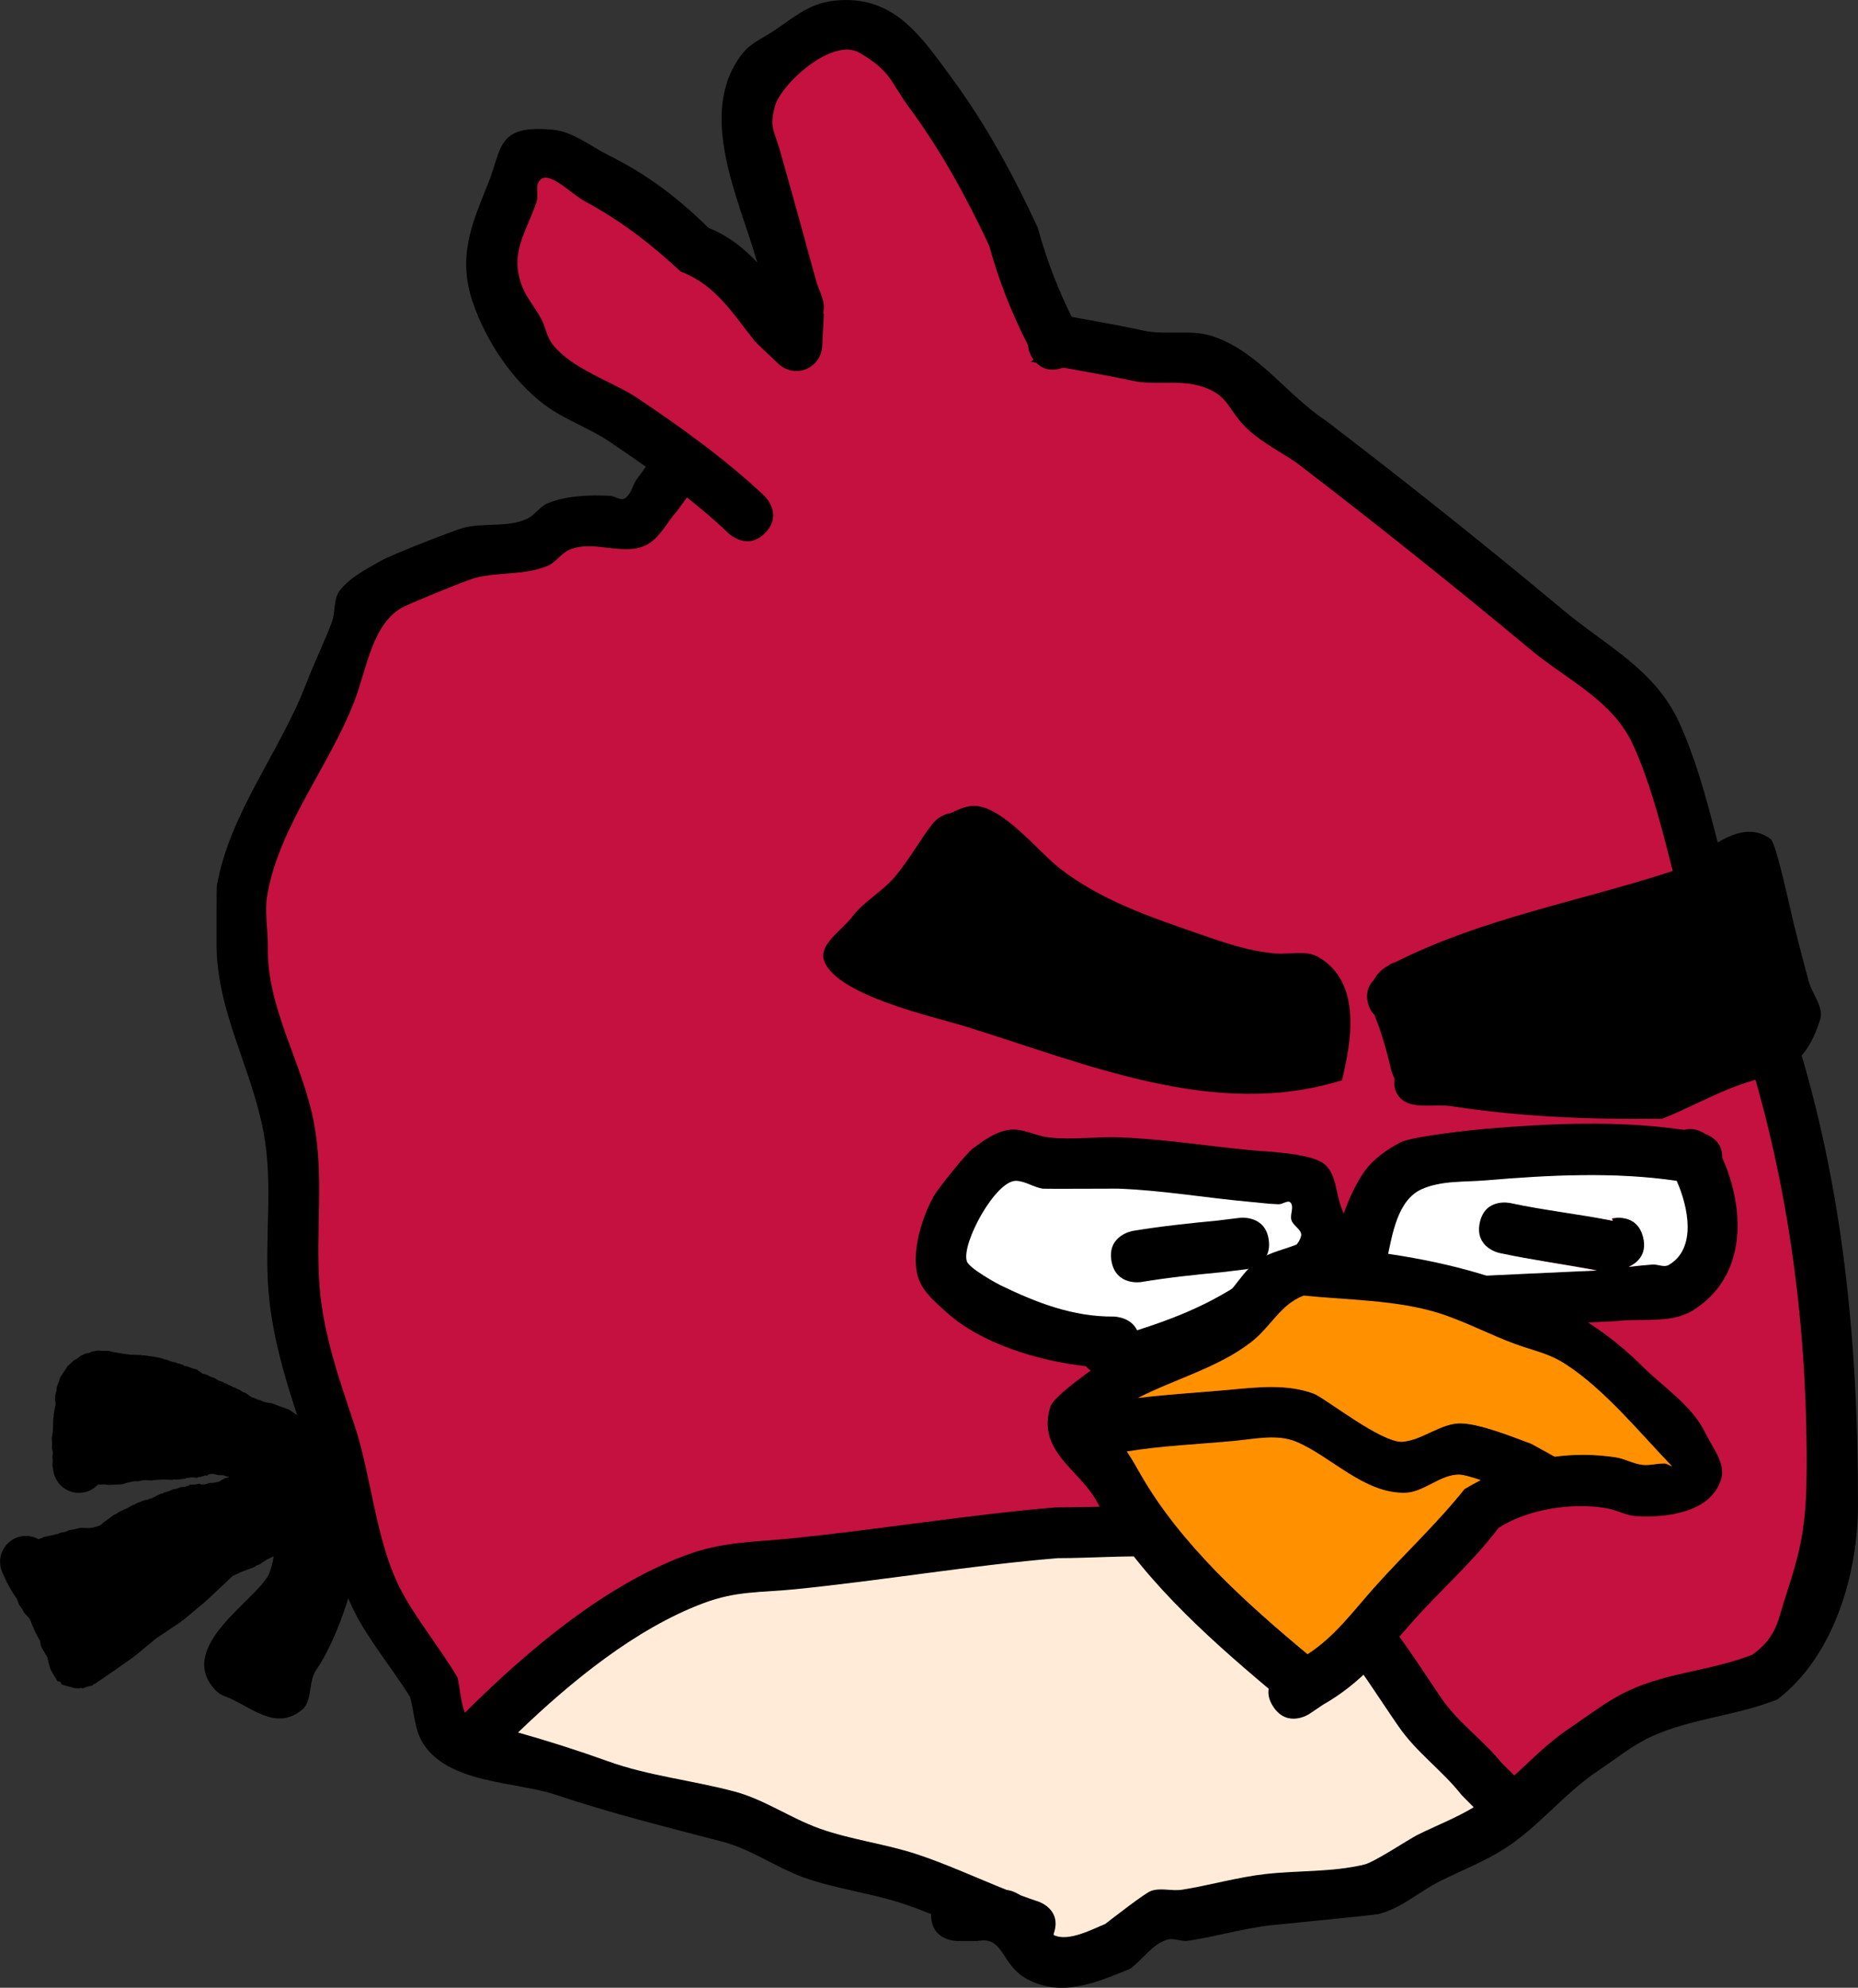
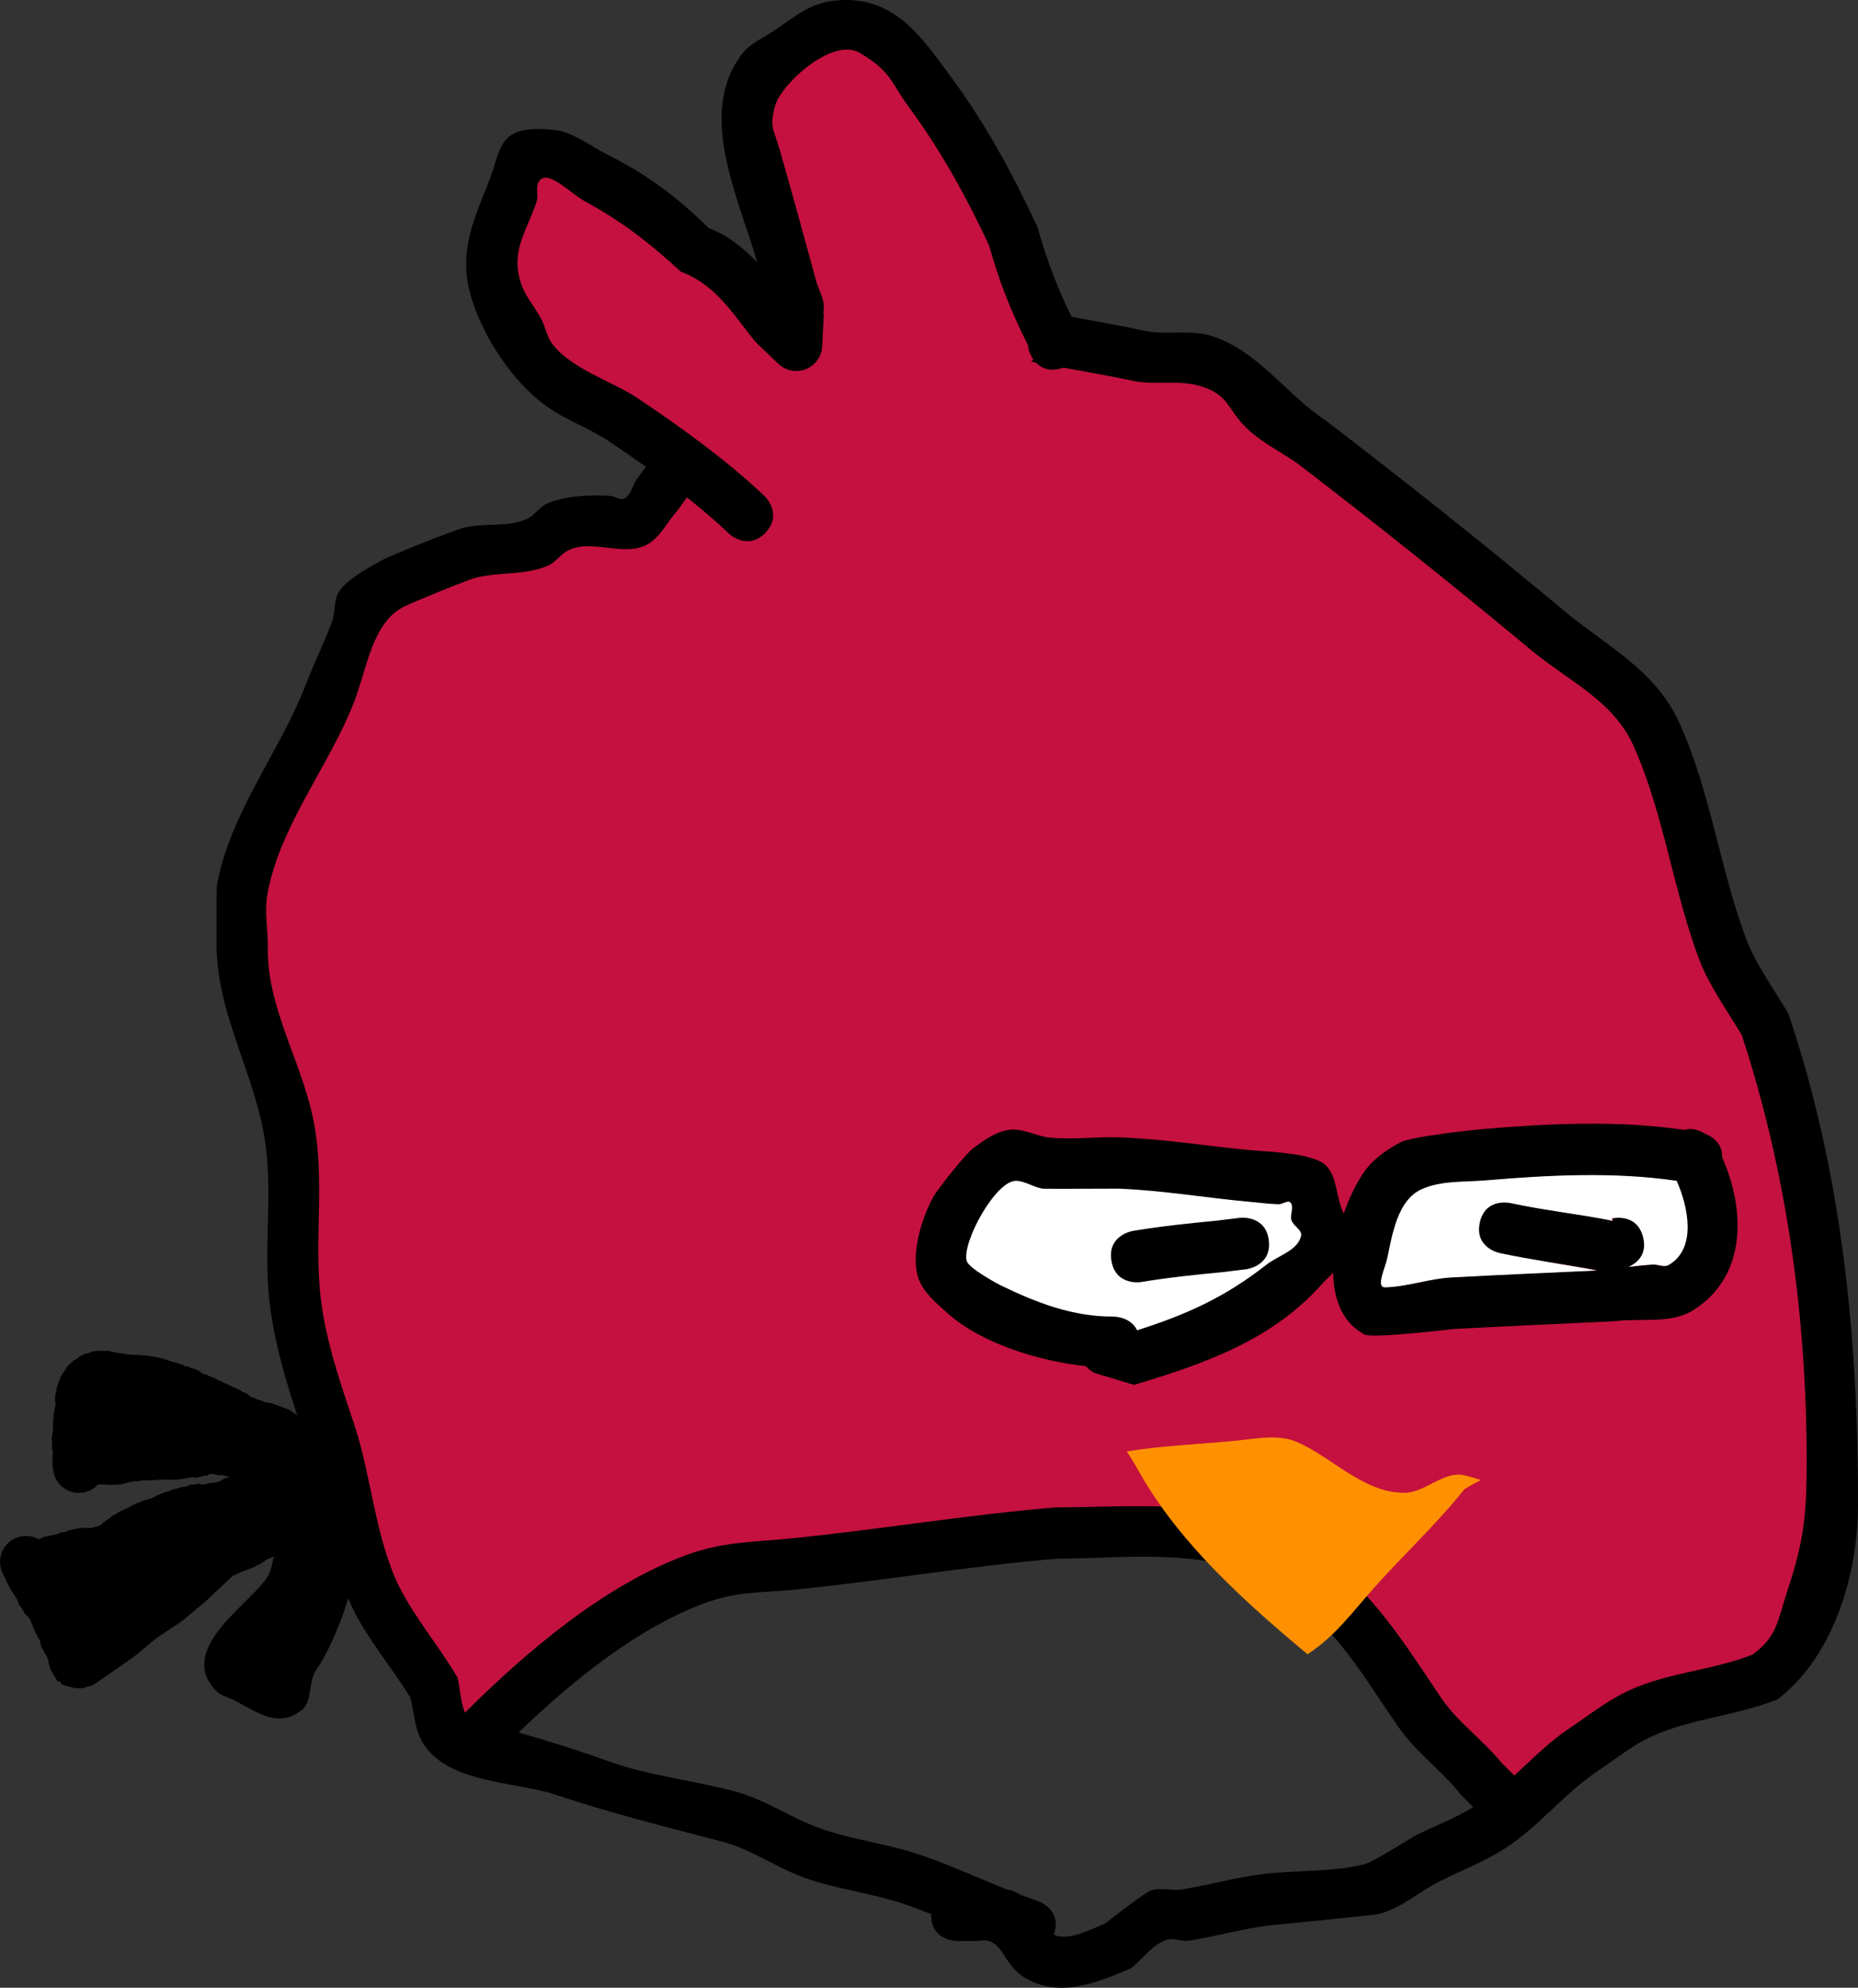
<svg xmlns="http://www.w3.org/2000/svg" version="1.1" width="179.412" height="191.876" viewBox="0,0,179.412,191.876">
  <rect x="0" y="0" width="179.412" height="191.876" fill="#333333" stroke="none" />
  <g transform="translate(-150.294,-84.062)">
    <g data-paper-data="{&quot;isPaintingLayer&quot;:true}" fill-rule="nonzero" stroke="none" stroke-linecap="butt" stroke-linejoin="miter" stroke-miterlimit="10" stroke-dasharray="" stroke-dashoffset="0" style="mix-blend-mode: normal">
      <path d="M179.855,221.5c0.439,0.385 2.985,4.372 4.224,6.436c0.02,0.02 0.04,0.04 0.059,0.061c0.308,0.327 0.51,0.715 0.609,1.122c0.107,0.441 0.092,0.904 -0.043,1.337c1.088,4.459 -2.082,12.276 -3.848,14.758c-0.809,1.136 -0.382,3.037 -1.366,3.865c-2.619,2.204 -5.082,-0.395 -7.426,-1.256c-0.371,-0.128 -0.718,-0.345 -1.006,-0.651c-0.029,-0.031 -0.057,-0.062 -0.083,-0.093c-3.566,-4.076 3.86,-8.43 5.223,-10.944c0.225,-0.415 0.385,-1.068 0.531,-1.84l-0.694,0.321l-0.679,0.455l-0.284,0.102l-0.25,0.169l-1.095,0.4l-0.972,0.45l-2.496,2.349l-0.066,0.037l-0.044,0.061l-2.178,1.82l-0.122,0.059l-0.091,0.1l-2.421,1.62l-1.957,1.624l-0.091,0.044l-0.066,0.077l-1.928,1.356l-0.013,0.005l-0.009,0.01l-1.806,1.242l-0.172,0.064l-0.061,0.1l-0.497,0.108l-0.477,0.178l-0.106,-0.051l-0.18,0.039l-0.471,-0.014l-1.24,-0.35l-0.137,-0.257l-0.284,-0.066l-0.658,-1.108l-0.214,-0.714l-0.007,-0.158l-0.063,-0.145l-0.025,-0.147l-0.275,-0.491l-0.229,-0.385l-0.002,-0.001l-0.001,-0.003l-0.063,-0.105l-0.02,-0.067l-0.035,-0.063l0.008,-0.027l-0.06,-0.201l-0.011,-0.228l-0.326,-0.583l-0.026,-0.095l-0.062,-0.076l-0.221,-0.478l-0.014,-0.074l-0.044,-0.061l-0.266,-0.677l-0.102,-0.183l-0.474,-0.504l-0.231,-0.413l-0.275,-0.385l-0.23,-0.584l-0.414,-0.618l-0.034,-0.096l-0.07,-0.074l-0.336,-0.6l-0.026,-0.095l-0.062,-0.076l-0.418,-0.904c-0.192,-0.391 -0.275,-0.82 -0.251,-1.244l-0.014,-0.074l0.022,-0.032c0.057,-0.58 0.317,-1.142 0.774,-1.573c0.815,-0.767 2.009,-0.881 2.936,-0.361l0.058,-0.035l0.187,-0.056l0.169,-0.078l0.015,-0.024l0.07,-0.015l0.063,-0.029l0.564,-0.108l0.322,-0.07l0.063,-0.029l0.328,-0.063l0.306,-0.134l0.439,-0.074l0.038,-0.011l0.169,-0.078l0.015,-0.024l0.07,-0.015l0.063,-0.029l0.564,-0.108l0.561,-0.122l0.07,0.002l0.071,-0.013l0.023,0.016l0.602,0.018l0.428,-0.048l0.647,-0.194l0.056,-0.052l0.138,-0.077l0.101,-0.121l1.085,-0.792l0.231,-0.094l0.194,-0.156l0.87,-0.402l0.516,-0.289l0.166,-0.045l0.14,-0.1l0.835,-0.328l0.259,-0.034l0.24,-0.105l0.166,-0.028l0.222,-0.124l0.095,-0.026l0.076,-0.062l0.478,-0.221l0.177,-0.034l0.155,-0.092l0.544,-0.163l0.317,-0.147l0.395,-0.075l0.377,-0.14l0.425,-0.048l0.11,-0.051l0.233,-0.044l0.092,-0.1l0.474,-0.008l0.466,-0.089l0.111,0.079l0.238,-0.004l0.085,0.02l0.524,-0.157l0.401,-0.019l0.393,-0.086l0.081,0.002l0.059,-0.033l0.494,-0.294l0.067,-0.02l0.063,-0.035l0.027,0.008l0.324,-0.097l-0.035,-0.033l-0.203,-0.022l-0.319,-0.117l-0.537,-0.016l-0.387,-0.109l-0.18,-0.019l-0.327,0.062l-0.146,0.123l-0.234,-0.025l-0.059,0.035l-0.067,0.02l-0.063,0.035l-0.027,-0.008l-0.201,0.06l-0.204,0.009l-0.095,0.08l-0.493,-0.053l-0.129,0.006l-0.143,0.043l-0.227,0.011l-0.213,0.079l-0.828,0.093l-0.178,-0.024l-0.176,0.038l-0.877,-0.027l-0.44,0.02l-0.025,0.014l-0.037,-0.011l-0.447,0.021l-0.182,0.04l-0.641,-0.019l-0.265,0.012l-0.393,0.086l-0.17,-0.005l-0.265,0.012l-0.393,0.086l-0.066,-0.002l-0.682,0.205l-1.237,0.058l-0.004,0.004l-0.023,-0.002l-0.023,0.001l-0.004,-0.004l-0.443,-0.048l-0.495,0.023l-0.054,-0.052c-0.051,0.058 -0.105,0.114 -0.162,0.167c-1.005,0.946 -2.588,0.898 -3.534,-0.107c-0.032,-0.034 -0.063,-0.068 -0.092,-0.104l-0.036,-0.013l-0.03,-0.069c-0.266,-0.343 -0.429,-0.738 -0.492,-1.146l-0.094,-0.559l0.033,-0.422l-0.031,-0.422l0.059,-0.339l-0.103,-0.471l0.015,-0.481l-0.035,-0.48l0.112,-0.646l0.037,-1.236l0.049,-0.173l-0.013,-0.179l0.143,-0.821l0.031,-0.07l-0.005,-0.028l0.019,-0.248l-0.053,-0.243l0.014,-0.471l0.109,-0.387l0.043,-0.4l0.329,-0.896l-0.007,-0.027l0.039,-0.06l0.024,-0.065l0.323,-0.475l0.31,-0.483l0.051,-0.048l0.04,-0.059l0.028,-0.005l0.488,-0.459l0.351,-0.196l0.313,-0.252l0.478,-0.221l0.328,-0.063l0.306,-0.134l0.593,-0.1l0.489,0.038l0.491,-0.008l0.518,0.12l0.714,0.124l0.881,0.125l1.04,0.032l0.135,0.038l0.14,-0.015l1.057,0.15l0.102,0.042l0.111,-0.002l0.585,0.136l0.141,0.072l0.157,0.017l0.554,0.203l0.434,0.101l0.141,0.072l0.157,0.017l0.35,0.129l0.149,0.101l0.116,0.029l0.058,-0.027l0.524,0.205l0.542,0.153l0.04,0.075l0.094,0.037l0.388,0.276l0.355,0.082l0.381,0.195l0.405,0.137l0.347,0.223l0.442,0.162l0.149,0.101l0.174,0.044l0.308,0.166l0.183,0.067l0.149,0.101l0.174,0.044l0.308,0.166l0.183,0.067l0.276,0.188l0.311,0.122l0.566,0.402l0.032,0.017l0.259,0.06l0.297,0.152l0.324,0.082l0.177,0.096l0.385,0.109l0.4,0.043l1.596,0.586l0.027,-0.007l0.06,0.039l0.065,0.024l0.475,0.323l0.483,0.31l0.048,0.051l0.059,0.04l0.005,0.028l0.117,0.124l0.076,0.137c0.131,0.115 0.257,0.24 0.38,0.349z" fill="#000000" stroke-width="0.5" />
      <path d="M291.378,257.328c-1.952,-2.474 -4.294,-4.018 -6.109,-6.647c-3.988,-5.776 -6.511,-10.586 -13.054,-14.177c-5.598,-3.072 -13.699,-1.988 -19.78,-1.989c-8.485,0.704 -16.896,2.141 -25.373,2.991c-3.339,0.335 -5.586,0.123 -8.825,1.341c-6.521,2.451 -12.74,7.517 -17.868,12.45c2.987,0.851 5.701,1.703 8.674,2.773c3.983,1.432 8.246,1.842 12.282,2.933c2.861,0.774 5.362,2.55 8.154,3.545c3.05,1.087 6.421,1.472 9.472,2.491c2.863,0.957 5.672,2.258 8.533,3.401c0.291,0.043 0.572,0.12 0.84,0.25c0.186,0.091 0.354,0.181 0.506,0.272c0.553,0.207 1.108,0.406 1.667,0.592c0,0 2.372,0.791 1.581,3.162c-0.011,0.032 -0.021,0.063 -0.033,0.093l-0,0c1.417,0.686 3.761,-0.6 4.936,-1.063c0.807,-0.618 3.842,-2.986 4.434,-3.192c0.94,-0.327 2.002,0.047 2.985,-0.11c2.705,-0.43 5.354,-1.204 8.076,-1.508c3.173,-0.355 6.432,-0.16 9.535,-0.912c0.957,-0.232 4.302,-2.447 5.084,-2.838c1.81,-0.906 3.723,-1.627 5.454,-2.674zM216.424,234.186c3.642,-1.363 6.443,-1.287 10.175,-1.659c8.561,-0.853 17.058,-2.292 25.627,-3.009c7.035,-0.002 15.72,-0.939 22.22,2.511c7.283,3.866 10.604,9.355 14.946,15.823c1.641,2.444 4.024,4.046 5.891,6.353l1.215,1.199c1.713,-1.579 3.367,-3.253 5.302,-4.546c1.901,-1.271 3.715,-2.72 5.793,-3.671c3.819,-1.748 8.056,-1.916 11.887,-3.44c2.416,-1.756 2.403,-3.252 3.351,-6.104c1.57,-4.725 1.865,-7.23 1.874,-12.217c0.027,-14.032 -1.882,-28.062 -6.271,-41.455c-1.226,-2.032 -3.163,-4.842 -4,-7c-2.594,-6.69 -3.5,-14.358 -6.468,-20.933c-1.965,-4.354 -6.354,-6.272 -9.861,-9.191c-7.417,-6.171 -15.033,-12.257 -22.692,-18.113c-1.459,-0.983 -3.047,-1.797 -4.378,-2.948c-2.357,-2.038 -1.882,-3.577 -4.971,-4.443c-2.053,-0.576 -4.293,-0.031 -6.38,-0.471c-7.02,-1.481 -14.386,-2.283 -21.184,-4.66c-3.077,-1.076 -6.424,-2.557 -9.018,-4.604c-0.42,-0.331 -0.496,-1.747 -0.86,-1.355c-0.508,0.548 0.319,1.548 0.039,2.24c-0.655,1.616 -1.842,2.96 -2.749,4.449c-3.378,5.545 -6.327,11.309 -10.23,16.516c-0.964,1.074 -1.621,2.541 -2.893,3.222c-2.226,1.192 -5.276,-0.572 -7.563,0.529c-0.751,0.362 -1.234,1.173 -2,1.5c-2.189,0.934 -4.674,0.588 -6.922,1.145c-0.889,0.221 -5.943,2.308 -6.907,2.771c-3.107,1.492 -3.614,5.979 -4.854,9.19c-2.382,6.167 -7.158,11.918 -8.369,18.512c-0.307,1.672 0.032,3.4 0.032,5.1c-0.133,5.965 3.356,11.172 4.457,17.041c0.986,5.255 0.125,10.451 0.53,15.713c0.362,4.695 1.93,9.094 3.368,13.41c1.627,4.883 2.037,11.089 4.366,15.69c1.471,2.906 3.892,5.809 5.588,8.69c0.243,1.124 0.289,2.311 0.696,3.383c5.892,-5.87 13.347,-12.22 21.213,-15.164zM240.205,268.924c0,-0.035 0,-0.069 0.001,-0.102c-0.913,-0.363 -1.828,-0.706 -2.747,-1.011c-3.07,-1.021 -6.462,-1.412 -9.528,-2.509c-2.691,-0.963 -5.082,-2.73 -7.846,-3.455c-5.465,-1.435 -10.72,-2.726 -16.122,-4.535c-3.872,-1.297 -10.395,-1.053 -12.841,-5.005c-0.806,-1.302 -0.818,-2.951 -1.227,-4.426c-1.66,-2.702 -4.038,-5.537 -5.412,-8.31c-2.422,-4.891 -2.917,-11.161 -4.634,-16.31c-1.563,-4.687 -3.225,-9.515 -3.632,-14.59c-0.409,-5.108 0.484,-10.198 -0.47,-15.287c-1.175,-6.274 -4.445,-11.531 -4.543,-17.959c0,-0.182 -0.011,-5.66 0.032,-5.9c1.273,-7.052 6.117,-12.921 8.631,-19.488c0.765,-1.998 1.719,-3.921 2.472,-5.923c0.373,-0.992 0.129,-2.25 0.787,-3.08c0.994,-1.252 2.504,-2.006 3.886,-2.807c1.029,-0.596 7.159,-2.994 8.093,-3.229c1.984,-0.499 4.224,0.012 6.078,-0.855c0.755,-0.353 1.231,-1.178 2,-1.5c1.785,-0.746 4.113,-0.825 6.02,-0.718c0.479,0.027 1.007,0.495 1.417,0.247c0.597,-0.362 0.738,-1.185 1.107,-1.778c4.689,-6.249 8.479,-13.375 12.443,-20.105c0.908,-1.543 0.95,-4.036 2.617,-4.69c1.674,-0.657 3.501,0.903 5.14,1.645c2.807,1.271 5.3,3.237 8.213,4.242c6.624,2.286 13.763,3.006 20.585,4.493c2.163,0.471 4.515,-0.156 6.62,0.529c4.44,1.443 7.163,5.645 10.972,8.155c7.758,5.925 15.488,12.082 22.987,18.34c4.109,3.43 8.791,5.673 11.139,10.809c3.025,6.619 3.963,14.324 6.532,21.067c0.829,2.177 2.773,4.944 4,7c5.213,15.428 6.758,31.369 6.729,47.545c-0.012,6.677 -2.385,14.573 -7.775,18.679c-3.937,1.58 -8.232,1.811 -12.113,3.56c-1.878,0.846 -3.491,2.188 -5.207,3.329c-3.283,2.182 -5.727,5.412 -9.032,7.522c-1.969,1.257 -4.172,2.106 -6.262,3.15c-2.044,1.021 -3.616,2.571 -5.916,3.162c-0.395,0.101 -9.695,1.004 -10.366,1.078c-2.704,0.298 -5.332,1.103 -8.023,1.502c-0.665,0.099 -1.372,-0.308 -2.015,-0.11c-1.446,0.446 -2.349,1.909 -3.566,2.808c-3.147,1.272 -6.517,2.807 -9.904,1.025c-2.619,-1.378 -2.231,-4.199 -4.82,-3.704h-2c0,0 -2.5,0 -2.5,-2.5z" fill="#000000" stroke-width="0.5" />
      <path d="M216.397,234.228c-7.866,2.944 -15.325,9.291 -21.217,15.161c-0.407,-1.072 -0.454,-2.26 -0.697,-3.384c-1.696,-2.881 -4.122,-5.789 -5.593,-8.694c-2.328,-4.6 -2.744,-10.815 -4.371,-15.697c-1.438,-4.315 -3.01,-8.723 -3.372,-13.418c-0.406,-5.261 0.453,-10.468 -0.533,-15.723c-1.101,-5.869 -4.59,-11.088 -4.458,-17.053c0,-1.7 -0.339,-3.431 -0.032,-5.103c1.211,-6.594 5.991,-12.358 8.373,-18.525c1.24,-3.211 1.751,-7.705 4.857,-9.196c0.965,-0.463 6.021,-2.554 6.91,-2.774c2.248,-0.558 4.736,-0.214 6.925,-1.148c0.766,-0.327 1.251,-1.14 2.001,-1.501c2.286,-1.101 5.341,0.66 7.566,-0.532c1.272,-0.682 1.932,-2.15 2.896,-3.224c3.903,-5.206 6.863,-10.976 10.241,-16.522c0.907,-1.489 2.097,-2.834 2.752,-4.45c0.281,-0.692 -0.546,-1.693 -0.038,-2.241c0.364,-0.392 0.441,1.023 0.861,1.355c2.594,2.047 5.945,3.526 9.023,4.603c6.798,2.378 14.18,3.179 21.2,4.66c2.086,0.44 4.332,-0.104 6.385,0.472c3.089,0.866 2.618,2.406 4.975,4.445c1.331,1.151 2.923,1.967 4.382,2.95c7.66,5.856 15.295,11.957 22.711,18.128c3.508,2.919 7.902,4.847 9.867,9.2c2.967,6.575 3.878,14.26 6.472,20.949c0.837,2.158 2.774,4.974 4,7.005c4.389,13.393 6.292,27.448 6.265,41.479c-0.01,4.987 -0.308,7.498 -1.878,12.222c-0.948,2.852 -0.937,4.35 -3.353,6.106c-3.831,1.524 -8.072,1.696 -11.891,3.445c-2.079,0.952 -3.896,2.403 -5.796,3.674c-1.935,1.294 -3.593,2.969 -5.305,4.549l-1.216,-1.199c-1.867,-2.306 -4.251,-3.908 -5.892,-6.352c-4.341,-6.467 -7.666,-11.955 -14.949,-15.821c-6.5,-3.45 -15.205,-2.507 -22.24,-2.506c-8.569,0.717 -17.09,2.15 -25.651,3.004c-3.732,0.372 -6.539,0.293 -10.181,1.656z" data-paper-data="{&quot;noHover&quot;:false,&quot;origItem&quot;:[&quot;Path&quot;,{&quot;applyMatrix&quot;:true,&quot;segments&quot;:[[[424.93738,448.82347],[0,0],[7.28468,-2.72636]],[[445.28728,445.50479],[-7.46372,0.74406],[17.12122,-1.70678]],[[496.5422,439.48765],[-17.13828,1.43406],[14.06968,-0.0032]],[[540.98146,444.50891],[-12.99914,-6.89966],[14.56586,7.73122]],[[570.87268,476.15433],[-8.68288,-12.93454],[3.28116,4.8878]],[[582.65432,488.85987],[-3.73324,-4.61278],[0,0]],[[585.0852,491.25717],[0,0],[3.42514,-3.15842]],[[595.6894,482.16475],[-3.87046,2.58732],[3.8014,-2.54116]],[[607.27622,474.82177],[-4.15756,1.90338],[7.6378,-3.4967]],[[631.05036,467.94121],[-7.66228,3.04854],[4.83132,-3.51296]],[[637.7515,455.73415],[-1.89504,5.70326],[3.13984,-9.44944]],[[641.49998,431.30003],[-0.0194,9.9741],[0.0546,-28.06312]],[[628.95742,348.38933],[8.77874,26.78698],[-2.45142,-4.06318]],[[620.95742,334.38933],[1.67348,4.31584],[-5.18786,-13.37924]],[[608.02172,292.52381],[5.93498,13.14934],[-3.9302,-8.70766]],[[588.29906,274.14115],[7.01562,5.83778],[-14.83312,-12.34282]],[[542.9143,237.91573],[15.319,11.7122],[-2.91876,-1.96554]],[[534.15806,232.01913],[2.66164,2.30176],[-4.71394,-4.07652]],[[524.21664,223.13253],[6.17778,1.73256],[-4.1063,-1.15162]],[[511.4572,222.19009],[4.17282,0.88058],[-14.04006,-2.96282]],[[469.08936,212.86909],[13.59658,4.75542],[-6.15492,-2.1527]],[[451.0542,203.66101],[5.18714,4.09368],[-0.8398,-0.66276]],[[449.33372,200.95163],[0.72756,-0.78432],[-1.01594,1.09522]],[[449.41092,205.43253],[0.56102,-1.3845],[-1.30942,3.23142]],[[443.9124,214.33063],[1.81394,-2.97764],[-6.75644,11.09086]],[[423.45264,247.36213],[7.8053,-10.41254],[-1.9289,2.14814]],[[417.66592,253.80655],[2.54498,-1.36318],[-4.45126,2.38424]],[[402.54084,254.86455],[4.57274,-2.20226],[-1.5016,0.72318]],[[398.54084,257.86455],[1.53286,-0.6543],[-4.37848,1.86894]],[[384.6961,260.15485],[4.49686,-1.11518],[-1.77844,0.44104]],[[370.88152,265.69641],[1.92938,-0.92648],[-6.21312,2.98352]],[[361.1736,284.07693],[2.48078,-6.42204],[-4.7645,12.33394]],[[344.43544,321.10093],[2.42162,-13.18884],[-0.61396,3.34386]],[[344.5,331.30003],[0,-3.39978],[-0.26546,11.93026]],[[353.41498,365.38193],[-2.20278,-11.73842],[1.97224,10.50992]],[[354.47566,396.80733],[-0.81138,-10.5229],[0.72408,9.39088]],[[361.21184,423.62713],[-2.87588,-8.63092],[3.25406,9.76592]],[[369.94298,455.00657],[-4.65654,-9.20058],[2.94128,5.81154]],[[381.1194,472.38661],[-3.39276,-5.76272],[0.48622,2.24792]],[[382.51128,479.15165],[-0.81334,-2.1437],[11.7841,-11.74026]],[[424.93736,448.82349],[-15.73226,5.88798],[0,0]]],&quot;closed&quot;:true,&quot;fillColor&quot;:[0,0,0,1],&quot;strokeWidth&quot;:0.5}]}" fill="#c5113f" stroke-width="0.25" />
-       <path d="M292.598,258.517c-1.731,1.046 -3.644,1.772 -5.455,2.678c-0.782,0.391 -4.128,2.611 -5.085,2.843c-3.103,0.752 -6.364,0.564 -9.537,0.918c-2.722,0.304 -5.377,1.087 -8.082,1.517c-0.983,0.156 -2.048,-0.214 -2.988,0.113c-0.592,0.206 -3.638,2.583 -4.445,3.201c-1.175,0.463 -3.53,1.755 -4.948,1.069l-0.029,-0.096c0.011,-0.031 0.022,-0.062 0.032,-0.093c0.791,-2.372 -1.553,-3.066 -1.553,-3.066c-0.559,-0.186 -1.119,-0.384 -1.672,-0.591c-0.152,-0.091 -0.321,-0.181 -0.507,-0.272c-0.267,-0.13 -0.552,-0.206 -0.843,-0.249c-2.86,-1.142 -5.703,-2.453 -8.566,-3.41c-3.051,-1.02 -6.438,-1.424 -9.488,-2.511c-2.792,-0.995 -5.297,-2.784 -8.158,-3.557c-4.035,-1.091 -8.3,-1.508 -12.283,-2.94c-2.974,-1.069 -5.687,-1.926 -8.674,-2.776c5.128,-4.933 11.352,-10.019 17.873,-12.47c3.239,-1.217 5.492,-1.015 8.831,-1.349c8.476,-0.85 16.943,-2.304 25.428,-3.008c6.082,0.001 14.209,-1.062 19.807,2.01c6.543,3.591 9.074,8.425 13.062,14.201c1.815,2.629 4.157,4.181 6.109,6.655z" data-paper-data="{&quot;noHover&quot;:false,&quot;origItem&quot;:[&quot;Path&quot;,{&quot;applyMatrix&quot;:true,&quot;segments&quot;:[[[287.42283,247.5534],[0,0],[-1.95151,-2.47417]],[[281.31365,240.90617],[1.81494,2.62882],[-3.98802,-5.77637]],[[268.25926,226.72888],[6.54308,3.59097],[-5.59822,-3.07241]],[[248.4789,224.73951],[6.08181,0.0014],[-8.48469,0.70366]],[[223.10635,227.73094],[8.47638,-0.8502],[-3.33875,0.33489]],[[214.28131,229.0716],[3.23856,-1.21732],[-6.5211,2.45116]],[[196.41311,241.52151],[5.12836,-4.93289],[2.9874,0.85075]],[[205.0875,244.29445],[-2.97356,-1.06949],[3.98262,1.43241]],[[217.36934,247.22792],[-4.0354,-1.09115],[2.8609,0.77357]],[[225.52313,250.77254],[-2.79165,-0.99492],[3.04986,1.08694]],[[234.99544,253.26371],[-3.05134,-1.01955],[2.86332,0.95673]],[[243.52828,256.66422],[-2.86039,-1.14208],[0.29072,0.04307]],[[244.36806,256.91393],[-0.26737,-0.12995],[0.18632,0.09055]],[[244.87383,257.18617],[-0.15162,-0.09093],[0.55284,0.20736]],[[246.54059,257.77829],[-0.55858,-0.1862],[0,0]],[[248.12173,260.94056],[0.79057,-2.37171],[-0.01057,0.03172]],[[248.08917,261.03402],[0.01114,-0.0306],[0,0]],[[248.08916,261.03403],[0,0],[1.4171,0.68606]],[[253.02519,259.97059],[-1.1752,0.463],[0.80665,-0.6176]],[[257.45944,256.77829],[-0.59209,0.20601],[0.94041,-0.3272]],[[260.44455,256.66873],[-0.98336,0.1563],[2.70459,-0.42987]],[[268.52057,255.16066],[-2.72158,0.30429],[3.17293,-0.35476]],[[278.05514,254.24851],[-3.10288,0.75195],[0.95722,-0.23197]],[[283.1391,251.41038],[-0.7822,0.39138],[1.81015,-0.90571]],[[288.59295,248.7366],[-1.73052,1.0464],[0,0]]],&quot;closed&quot;:true}]}" fill="#ffebd8" stroke-width="0.5" />
      <path d="M201.561,116.376c-1.62,-3.439 -4.084,-6.647 -2.808,-10.727c0.28,-0.894 1.191,-1.462 1.631,-2.289c0.642,-1.208 0.307,-3.323 1.596,-3.781c1.589,-0.565 3.269,0.866 4.832,1.498c5.195,2.098 10.341,6.255 14.833,9.547c1.528,1.12 2.614,2.774 4.147,3.889c0.361,0.262 0.829,0.361 1.264,0.503c-0.025,-0.7 -0.051,-1.401 0.037,-2.094c0.082,-0.639 0.702,-1.194 0.613,-1.831c-0.111,-0.8 -0.994,-1.337 -1.162,-2.127c-0.674,-3.178 -0.087,-6.968 -1.147,-10.101c-0.715,-2.112 -2.843,-4.228 -2.131,-6.341c0.65,-1.928 7.265,-5.838 9.289,-5.584c1.43,0.18 2.562,1.343 3.729,2.189c1.552,1.126 2.309,3.069 3.607,4.479c2.551,2.772 4.751,3.548 6.062,7.477c0.956,2.866 0.774,5.08 2.153,7.802c0.197,1.498 0.469,3.056 1.225,4.365c0.718,1.245 2.58,2.293 2.233,3.688c-0.346,1.392 -4.722,4.377 -6.3,5.689c-2.19,1.821 -3.747,4.548 -6.112,6.124c-2.733,1.82 -5.377,0.976 -8.049,2.306c-2.803,1.395 -3.418,5.414 -7.603,4.623c-3.947,-0.747 -3.412,-4.55 -5.67,-6.675c-1.07,-1.007 -2.623,-1.328 -3.921,-2.018c-2.009,-1.067 -4.006,-2.594 -5.861,-3.947c-1.935,-1.417 -3.426,-2.765 -4.869,-4.412c-0.844,-0.443 -1.218,-1.344 -1.218,-1.344c-0.039,-0.095 -0.079,-0.19 -0.12,-0.284c-0.077,-0.099 -0.153,-0.199 -0.231,-0.3z" fill="#c5113f" stroke-width="0.5" />
      <path d="M252.724,119.626c-2.409,0.669 -3.078,-1.74 -3.078,-1.74l-0.09,-0.504c-1.61,-3.186 -2.798,-6.182 -3.754,-9.631c-2.196,-4.684 -4.628,-9.112 -7.671,-13.249c-1.946,-2.646 -1.722,-3.495 -4.819,-5.334c-2.64,-1.568 -7.647,3.043 -8.199,5.183c-0.527,2.043 -0.116,2.113 0.499,4.263c1.19,4.165 2.342,8.346 3.479,12.526c0.254,0.933 0.854,1.843 0.745,2.803c-0.015,0.133 -0.033,0.266 -0.055,0.398l0.066,0.003l-0.158,3.101c-0.029,1.068 -0.747,2.038 -1.831,2.339c-0.893,0.248 -1.807,-0.021 -2.424,-0.627l-2.081,-1.976l0.035,-0.037l-0.154,-0.083c-2.254,-2.805 -3.793,-5.48 -7.208,-6.782c-2.98,-2.753 -5.684,-4.846 -9.265,-6.791c-1.414,-0.768 -3.685,-3.261 -4.46,-1.85c-0.306,0.556 0.005,1.291 -0.194,1.893c-0.969,2.932 -2.629,4.852 -1.426,8.101c0.433,1.17 1.307,2.128 1.885,3.233c0.404,0.773 0.526,1.702 1.056,2.394c1.878,2.449 5.856,3.638 8.273,5.259c4.182,2.805 8.56,5.959 12.223,9.425c0,0 1.813,1.721 0.092,3.534c-1.721,1.813 -3.534,0.092 -3.534,0.092c-3.439,-3.278 -7.609,-6.239 -11.543,-8.883c-1.975,-1.328 -4.301,-2.101 -6.213,-3.519c-3.12,-2.313 -5.73,-6.236 -6.981,-9.951c-1.467,-4.356 -0.124,-7.455 1.466,-11.384c1.399,-3.458 0.799,-5.753 6.249,-5.253c1.974,0.181 3.635,1.587 5.41,2.471c3.745,1.865 6.683,4.097 9.644,7.009c1.943,0.777 3.407,1.956 4.709,3.341c-1.729,-6.084 -5.96,-14.49 -1.391,-20.22c0.805,-1.009 2.089,-1.516 3.153,-2.247c2.149,-1.477 3.497,-2.697 6.227,-2.854c5.377,-0.308 7.938,3.65 10.753,7.462c3.332,4.51 5.962,9.365 8.333,14.48c0.916,3.29 1.99,6.073 3.525,9.105l0.446,1.423c0,0 0.669,2.409 -1.74,3.078z" fill="#000000" stroke-width="0.5" />
-       <path d="M240.888,163.063l0.014,-0.036c0.021,-0.006 0.042,-0.013 0.063,-0.02c0.285,-0.199 0.658,-0.39 1.095,-0.448c0.852,-0.39 1.702,-0.798 2.599,-0.689c2.703,0.328 5.901,4.4 7.95,5.999c3.99,3.115 8.823,4.733 13.538,6.366c2.478,0.858 4.701,1.639 7.309,1.866c1.381,0.12 2.944,-0.353 4.143,0.342c4.301,2.493 3.125,8.368 2.278,11.894c-12.264,3.838 -24.726,-1.614 -36.473,-5.226c-2.882,-0.886 -12.341,-2.964 -13.53,-6.3c-0.561,-1.574 1.682,-2.897 2.689,-4.231c1.137,-1.507 2.911,-2.433 4.132,-3.873c1.361,-1.605 2.371,-3.482 3.663,-5.144c0,0 0.193,-0.249 0.531,-0.501z" fill="#000000" stroke-width="0.5" />
-       <path d="M284.644,187.411c-0.417,-1.828 -0.934,-3.644 -1.635,-5.384l-0.259,-0.292c0,0 -1.152,-1.728 0.219,-3.084c0.379,-0.832 1.192,-1.262 1.192,-1.262c0.03,-0.016 0.059,-0.031 0.089,-0.047c0.254,-0.211 0.53,-0.339 0.803,-0.412c8.422,-4.225 17.545,-5.809 26.451,-8.691c2.695,-0.872 6.44,-5.662 9.771,-3.182c0.545,0.406 1.878,6.774 2.23,8.181c0.468,1.868 0.943,3.734 1.454,5.591c0.339,1.23 1.475,2.454 1.089,3.67c-1.738,5.474 -4.51,4.927 -8.761,6.659c-2.187,0.891 -4.276,2.01 -6.466,2.892c-6.853,0.095 -13.625,-0.169 -20.354,-1.204c-1.712,-0.263 -4.053,0.416 -5.107,-0.959c-0.398,-0.518 -0.486,-1.102 -0.404,-1.726c-0.231,-0.402 -0.311,-0.75 -0.311,-0.75z" fill="#000000" stroke-width="0.5" />
      <path d="M255.141,215.937c-4.645,-0.508 -10.137,-2.216 -13.407,-5.164c-1.082,-0.975 -2.325,-1.991 -2.773,-3.376c-0.741,-2.287 0.33,-5.73 1.44,-7.773c0.446,-0.82 3.18,-4.217 3.858,-4.72c1.044,-0.775 2.184,-1.599 3.472,-1.781c1.304,-0.184 2.572,0.603 3.882,0.742c2.258,0.239 4.544,-0.097 6.813,-0.014c4.29,0.156 8.592,0.869 12.871,1.258c1.616,0.137 5.779,0.275 6.989,1.413c0.99,0.931 1.012,2.526 1.427,3.821c0.419,1.31 1.394,2.647 1.071,3.984c-0.376,1.559 -1.877,2.61 -2.949,3.803c-4.822,5.368 -11.393,7.621 -18.037,9.614l-3.836,-1.158c0,0 -0.432,-0.216 -0.821,-0.648zM260.091,212.422c4.648,-1.478 8.368,-3.086 12.429,-6.276c1.141,-0.896 3.031,-1.359 3.356,-2.773c0.133,-0.578 -0.751,-0.951 -0.929,-1.516c-0.168,-0.535 0.275,-1.241 -0.073,-1.679c-0.239,-0.301 -0.759,0.156 -1.144,0.148c-0.959,-0.021 -1.912,-0.157 -2.867,-0.235c-4.196,-0.381 -8.422,-1.095 -12.629,-1.242c-0.159,-0.006 -6.954,0.015 -7.187,-0.014c-0.901,-0.114 -1.709,-0.749 -2.618,-0.758c-1.957,-0.021 -5.258,5.984 -4.73,7.726c0.211,0.696 2.984,2.183 3.242,2.308c3.491,1.692 6.97,3.019 10.889,2.99c0,0 1.635,0 2.261,1.323z" fill="#000000" stroke-width="0.5" />
      <path d="M257.815,211.147c-3.919,0.03 -7.431,-1.334 -10.922,-3.026c-0.258,-0.125 -3.032,-1.622 -3.243,-2.318c-0.527,-1.743 2.78,-7.776 4.738,-7.755c0.908,0.01 1.718,0.642 2.62,0.756c0.233,0.029 7.057,-0.01 7.216,-0.005c4.207,0.148 8.49,0.888 12.686,1.27c0.956,0.078 1.91,0.219 2.869,0.239c0.384,0.008 0.905,-0.448 1.144,-0.147c0.349,0.439 -0.093,1.15 0.075,1.684c0.177,0.566 1.062,0.944 0.93,1.521c-0.325,1.414 -2.214,1.886 -3.356,2.783c-4.061,3.19 -7.829,4.845 -12.477,6.323c-0.625,-1.323 -2.279,-1.325 -2.279,-1.325z" data-paper-data="{&quot;noHover&quot;:false,&quot;origItem&quot;:[&quot;Path&quot;,{&quot;applyMatrix&quot;:true,&quot;segments&quot;:[[[512.2714,405.29512],[-1.25085,-2.64512],[9.29586,-2.95526]],[[537.13015,392.74276],[-8.12256,6.38055],[2.28243,-1.79293]],[[543.8419,387.19578],[-0.64919,2.82889],[0.26512,-1.15529]],[[541.98455,384.16344],[0.35461,1.13103],[-0.33522,-1.06918]],[[541.83826,380.80514],[0.69709,0.87725],[-0.47828,-0.60189]],[[539.55096,381.10089],[0.7686,0.01667],[-1.91759,-0.04159]],[[533.81604,380.63113],[1.91164,0.15659],[-8.39251,-0.76296]],[[508.55812,378.14632],[8.4136,0.29505],[-0.3177,-0.01114]],[[494.18422,378.11789],[0.4659,0.05867],[-1.80279,-0.22701]],[[488.94846,376.60098],[1.81692,0.01957],[-3.91486,-0.04217]],[[479.48836,392.05376],[-1.05497,-3.48514],[0.42128,1.39172]],[[485.97181,396.67077],[-0.51594,-0.25001],[6.98256,3.38351]],[[507.75,402.65],[-7.83757,0.05907],[0,0]]],&quot;closed&quot;:true}]}" fill="#ffffff" stroke-width="0.5" />
      <path d="M272.812,203.798c0.301,2.482 -2.18,2.783 -2.18,2.783l-2.337,0.283c-2.609,0.248 -5.219,0.519 -7.803,0.951c0,0 -2.466,0.411 -2.877,-2.055c-0.411,-2.466 2.055,-2.877 2.055,-2.877c2.7,-0.449 5.426,-0.736 8.151,-0.997l2.208,-0.269c0,0 2.482,-0.301 2.783,2.18z" fill="#000000" stroke-width="0.5" />
      <path d="M309.006,203.493c0.445,1.778 -0.74,2.578 -1.404,2.879c0.732,-0.101 1.464,-0.196 2.2,-0.257c0.527,-0.043 1.129,0.304 1.585,0.038c2.729,-1.588 1.874,-5.602 0.764,-8.088c-6.044,-0.888 -12.275,-0.539 -18.344,-0.027c-2.068,0.175 -4.274,-0.016 -6.17,0.827c-2.378,1.057 -2.855,4.407 -3.347,6.685c-0.195,0.902 -1.126,2.782 -0.204,2.76c2.138,-0.051 4.209,-0.836 6.345,-0.955c4.663,-0.26 9.353,-0.453 14.028,-0.678c-3.133,-0.596 -6.273,-0.965 -9.402,-1.634c0,0 -2.445,-0.524 -1.921,-2.968c0.524,-2.445 2.968,-1.921 2.968,-1.921c3.315,0.713 6.645,1.081 9.966,1.743l-0.097,-0.224c0,0 2.425,-0.606 3.032,1.819zM312.935,193.129c0.83,-0.243 1.568,0.095 2.003,0.381c0.614,0.228 1.697,0.838 1.656,2.293c2.194,4.885 2.481,11.441 -2.819,14.743c-2.137,1.332 -4.984,0.733 -7.483,1.044c-5.2,0.261 -10.42,0.471 -15.611,0.759c-0.077,0.004 -7.861,0.935 -8.606,0.54c-5.257,-2.793 -2.656,-12.05 -0.019,-15.757c0.861,-1.21 2.155,-2.105 3.468,-2.798c1.122,-0.593 7.309,-1.23 7.85,-1.276c6.482,-0.554 13.109,-0.873 19.56,0.072z" fill="#000000" stroke-width="0.5" />
      <path d="M305.925,201.682l0.096,0.222c-3.321,-0.662 -6.57,-0.999 -9.885,-1.712c0,0 -2.427,-0.554 -2.951,1.89c-0.524,2.445 1.914,2.934 1.914,2.934c3.129,0.668 6.269,1.091 9.402,1.687c-4.675,0.225 -9.451,0.415 -14.114,0.675c-2.135,0.119 -4.21,0.898 -6.348,0.949c-0.922,0.022 0.007,-1.867 0.201,-2.768c0.492,-2.278 0.971,-5.655 3.349,-6.712c1.896,-0.843 4.115,-0.671 6.183,-0.846c6.069,-0.513 12.382,-0.842 18.425,0.046c1.11,2.486 1.967,6.529 -0.762,8.117c-0.457,0.266 -1.059,-0.08 -1.586,-0.036c-0.736,0.061 -1.563,0.125 -2.295,0.226c0.664,-0.301 1.846,-1.086 1.401,-2.864c-0.606,-2.425 -3.031,-1.808 -3.031,-1.808z" data-paper-data="{&quot;noHover&quot;:false,&quot;origItem&quot;:[&quot;Path&quot;,{&quot;applyMatrix&quot;:true,&quot;segments&quot;:[[[610.10071,387.43732],[-1.21268,-4.85071],[0.88902,3.55608]],[[607.29177,393.19546],[1.32825,-0.60121],[1.46336,-0.20204]],[[611.6914,392.6813],[-1.47173,0.12144],[1.05367,-0.08695]],[[614.86226,392.75697],[-0.91377,0.53179],[5.45799,-3.1764]],[[616.38974,376.5811],[2.22061,4.97154],[-12.08736,-1.77676]],[[579.70239,376.52771],[12.13719,-1.0251],[-4.13557,0.34929]],[[567.36189,378.1821],[3.79254,-1.68571],[-4.75566,2.1138]],[[560.66798,391.55195],[0.9836,-4.5559],[-0.38936,1.80348]],[[560.26052,397.07203],[-1.84452,0.04372],[4.27623,-0.10136]],[[572.94976,395.16125],[-4.2708,0.23818],[9.32672,-0.52015]],[[601.00644,393.80623],[-9.35082,0.44974],[-6.2661,-1.19163]],[[582.20235,390.53901],[6.25802,1.33683],[0,0]],[[578.36099,384.60236],[-1.04765,4.88901],[1.04765,-4.88901]],[[584.29765,380.76099],[0,0],[6.62993,1.4254]],[[604.23058,384.2471],[-6.64279,-1.3242],[0,0]],[604.03732,383.79929]],&quot;closed&quot;:true}]}" fill="#ffffff" stroke-width="0.5" />
-       <path d="M291.271,226.432c-1.872,-0.116 -3.474,1.713 -5.349,1.749c-3.973,0.076 -7.12,-3.516 -10.469,-4.907c-1.804,-0.749 -3.914,-0.279 -5.858,-0.093c-3.745,0.357 -6.984,0.445 -10.45,1.014c0.494,0.724 0.925,1.496 1.361,2.257c3.846,6.703 10.077,12.274 16.043,17.244c2.638,-1.706 4.282,-4.028 6.391,-6.397c2.867,-3.221 6.008,-6.072 8.723,-9.477c0.518,-0.311 1.04,-0.602 1.568,-0.872c-0.815,-0.271 -1.578,-0.493 -1.959,-0.517zM269.055,218.209c2.709,-0.25 5.608,-0.58 8.153,0.382c1.064,0.402 6.523,4.759 8.531,4.593c1.965,-0.163 3.68,-1.822 5.651,-1.751c1.886,0.068 4.943,1.323 6.728,1.975l2.264,1.249c1.889,-0.252 3.843,-0.242 5.869,0.061c0.879,0.131 1.684,0.614 2.567,0.726c0.728,0.092 1.464,-0.149 2.198,-0.124c0.229,0.008 0.808,0.386 0.649,0.221c-3.025,-3.138 -6.458,-7.334 -10.181,-9.752c-1.75,-1.137 -3.017,-1.27 -5.013,-2.008c-2.47,-0.914 -4.817,-2.162 -7.331,-2.945c-4.013,-1.249 -8.78,-1.26 -12.93,-1.681c-2.34,0.929 -3.077,2.943 -5.09,4.499c-3.144,2.43 -7.303,3.51 -10.909,5.353c2.882,-0.361 5.714,-0.508 8.845,-0.797zM273.25,248.819c-0.439,-0.659 -0.531,-1.248 -0.451,-1.746c-6.219,-5.232 -12.723,-11.101 -16.645,-18.159c-1.672,-3.009 -5.801,-4.83 -4.418,-9.103c0.377,-1.165 5.628,-4.709 6.541,-5.263c3.07,-1.861 6.949,-2.629 9.763,-4.836c1.468,-1.151 2.287,-3.041 3.844,-4.07c1.069,-0.706 2.378,-0.954 3.567,-1.431c11.983,0.723 24.666,2.972 33.403,11.71c2.023,2.024 4.811,3.776 6.102,6.447c0.684,1.415 1.993,2.951 1.54,4.456c-1.016,3.374 -5.572,3.739 -8.153,3.597c-1.01,-0.056 -1.937,-0.603 -2.933,-0.774c-3.367,-0.58 -7.633,0.109 -10.412,1.897c-2.499,3.318 -5.554,5.955 -8.277,9.023c-2.754,3.103 -4.965,5.947 -8.677,8.05l-1.327,0.895c0,0 -2.08,1.387 -3.467,-0.693z" fill="#000000" stroke-width="0.5" />
      <path d="M293.276,226.931c-0.527,0.271 -1.05,0.562 -1.567,0.873c-2.714,3.404 -5.86,6.298 -8.727,9.519c-2.109,2.369 -3.793,4.715 -6.432,6.421c-5.966,-4.969 -12.244,-10.611 -16.091,-17.313c-0.436,-0.76 -0.865,-1.536 -1.359,-2.26c3.466,-0.569 6.721,-0.676 10.467,-1.033c1.944,-0.185 4.079,-0.664 5.882,0.085c3.349,1.391 6.544,5.01 10.516,4.934c1.876,-0.036 3.478,-1.862 5.35,-1.747c0.381,0.024 1.145,0.249 1.96,0.52z" data-paper-data="{&quot;noHover&quot;:false,&quot;origItem&quot;:[&quot;Path&quot;,{&quot;applyMatrix&quot;:true,&quot;segments&quot;:[[[287.31553,216.65763],[0.38079,0.02351],[-1.87241,-0.11563]],[[281.96628,218.40667],[1.87564,-0.03568],[-3.97297,0.07558]],[[271.49774,213.49937],[3.34854,1.39107],[-1.80363,-0.74928]],[[265.63927,213.4059],[1.94428,-0.18512],[-3.74529,0.35659]],[[255.18928,214.42007],[3.46605,-0.56885],[0.49433,0.7244]],[[256.5505,216.67659],[-0.43638,-0.76049],[3.84627,6.70292]],[[272.59346,233.92009],[-5.96576,-4.96918],[2.6383,-1.70607]],[[278.98398,227.52309],[-2.10893,2.36933],[2.86678,-3.22075]],[[287.70652,218.04657],[-2.71417,3.40442],[0.51765,-0.31073]],[[289.27411,217.17416],[-0.52748,0.27058],[-0.815,-0.27087]]],&quot;closed&quot;:true,&quot;fillColor&quot;:[0,0,0,1],&quot;strokeWidth&quot;:0.5}]}" fill="#ff9100" stroke-width="0.25" />
-       <path d="M269.105,218.207c-3.131,0.289 -6.063,0.441 -8.945,0.803c3.607,-1.843 7.767,-2.938 10.911,-5.369c2.013,-1.556 2.76,-3.591 5.1,-4.519c4.151,0.422 8.978,0.42 12.991,1.669c2.515,0.783 4.887,2.059 7.357,2.974c1.995,0.739 3.265,0.882 5.015,2.019c3.723,2.419 7.154,6.635 10.179,9.773c0.159,0.165 -0.421,-0.214 -0.649,-0.222c-0.733,-0.025 -1.47,0.218 -2.198,0.126c-0.882,-0.111 -1.687,-0.594 -2.567,-0.725c-2.026,-0.303 -3.982,-0.307 -5.871,-0.055l-2.264,-1.25c-1.785,-0.652 -4.846,-1.899 -6.733,-1.967c-1.971,-0.071 -3.727,1.608 -5.693,1.771c-2.009,0.166 -7.515,-4.234 -8.579,-4.636c-2.545,-0.962 -5.444,-0.637 -8.153,-0.387z" data-paper-data="{&quot;noHover&quot;:false,&quot;origItem&quot;:[&quot;Path&quot;,{&quot;applyMatrix&quot;:true,&quot;segments&quot;:[[[265.09941,208.43512],[0,0],[2.70907,-0.25018]],[[273.25226,208.8173],[-2.54487,-0.96193],[1.06386,0.40213]],[[281.78372,213.41],[-2.00883,0.16623],[1.96522,-0.16262]],[[287.43447,211.65904],[-1.97066,-0.07094],[1.88636,0.0679]],[[294.16248,213.63377],[-1.78517,-0.65193],[0,0]],[[296.42643,214.88316],[0,0],[1.88928,-0.252]],[[302.29495,214.94385],[-2.02563,-0.30273],[0.87929,0.13141]],[[304.8615,215.66954],[-0.88207,-0.11133],[0.72798,0.09188]],[[307.05926,215.54517],[-0.73333,-0.02502],[0.22861,0.0078]],[[307.70876,215.76666],[0.15875,0.16469],[-3.02494,-3.13811]],[[297.52763,206.01417],[3.7233,2.41854],[-1.75038,-1.137]],[[292.51512,204.00579],[1.99547,0.73876],[-2.46978,-0.91435]],[[285.18369,201.06084],[2.51464,0.78258],[-4.0125,-1.24872]],[[272.25322,199.37955],[4.1507,0.42151],[-2.33992,0.9288]],[[267.16354,203.87884],[2.01285,-1.5562],[-3.14366,2.43047]],[[256.25411,209.23214],[3.6066,-1.84319],[2.88245,-0.36139]],[[265.09942,208.43512],[-3.13112,0.28915],[0,0]]],&quot;closed&quot;:true,&quot;fillColor&quot;:[0,0,0,1],&quot;strokeWidth&quot;:0.5}]}" fill="#ff9100" stroke-width="0.25" />
    </g>
  </g>
</svg>